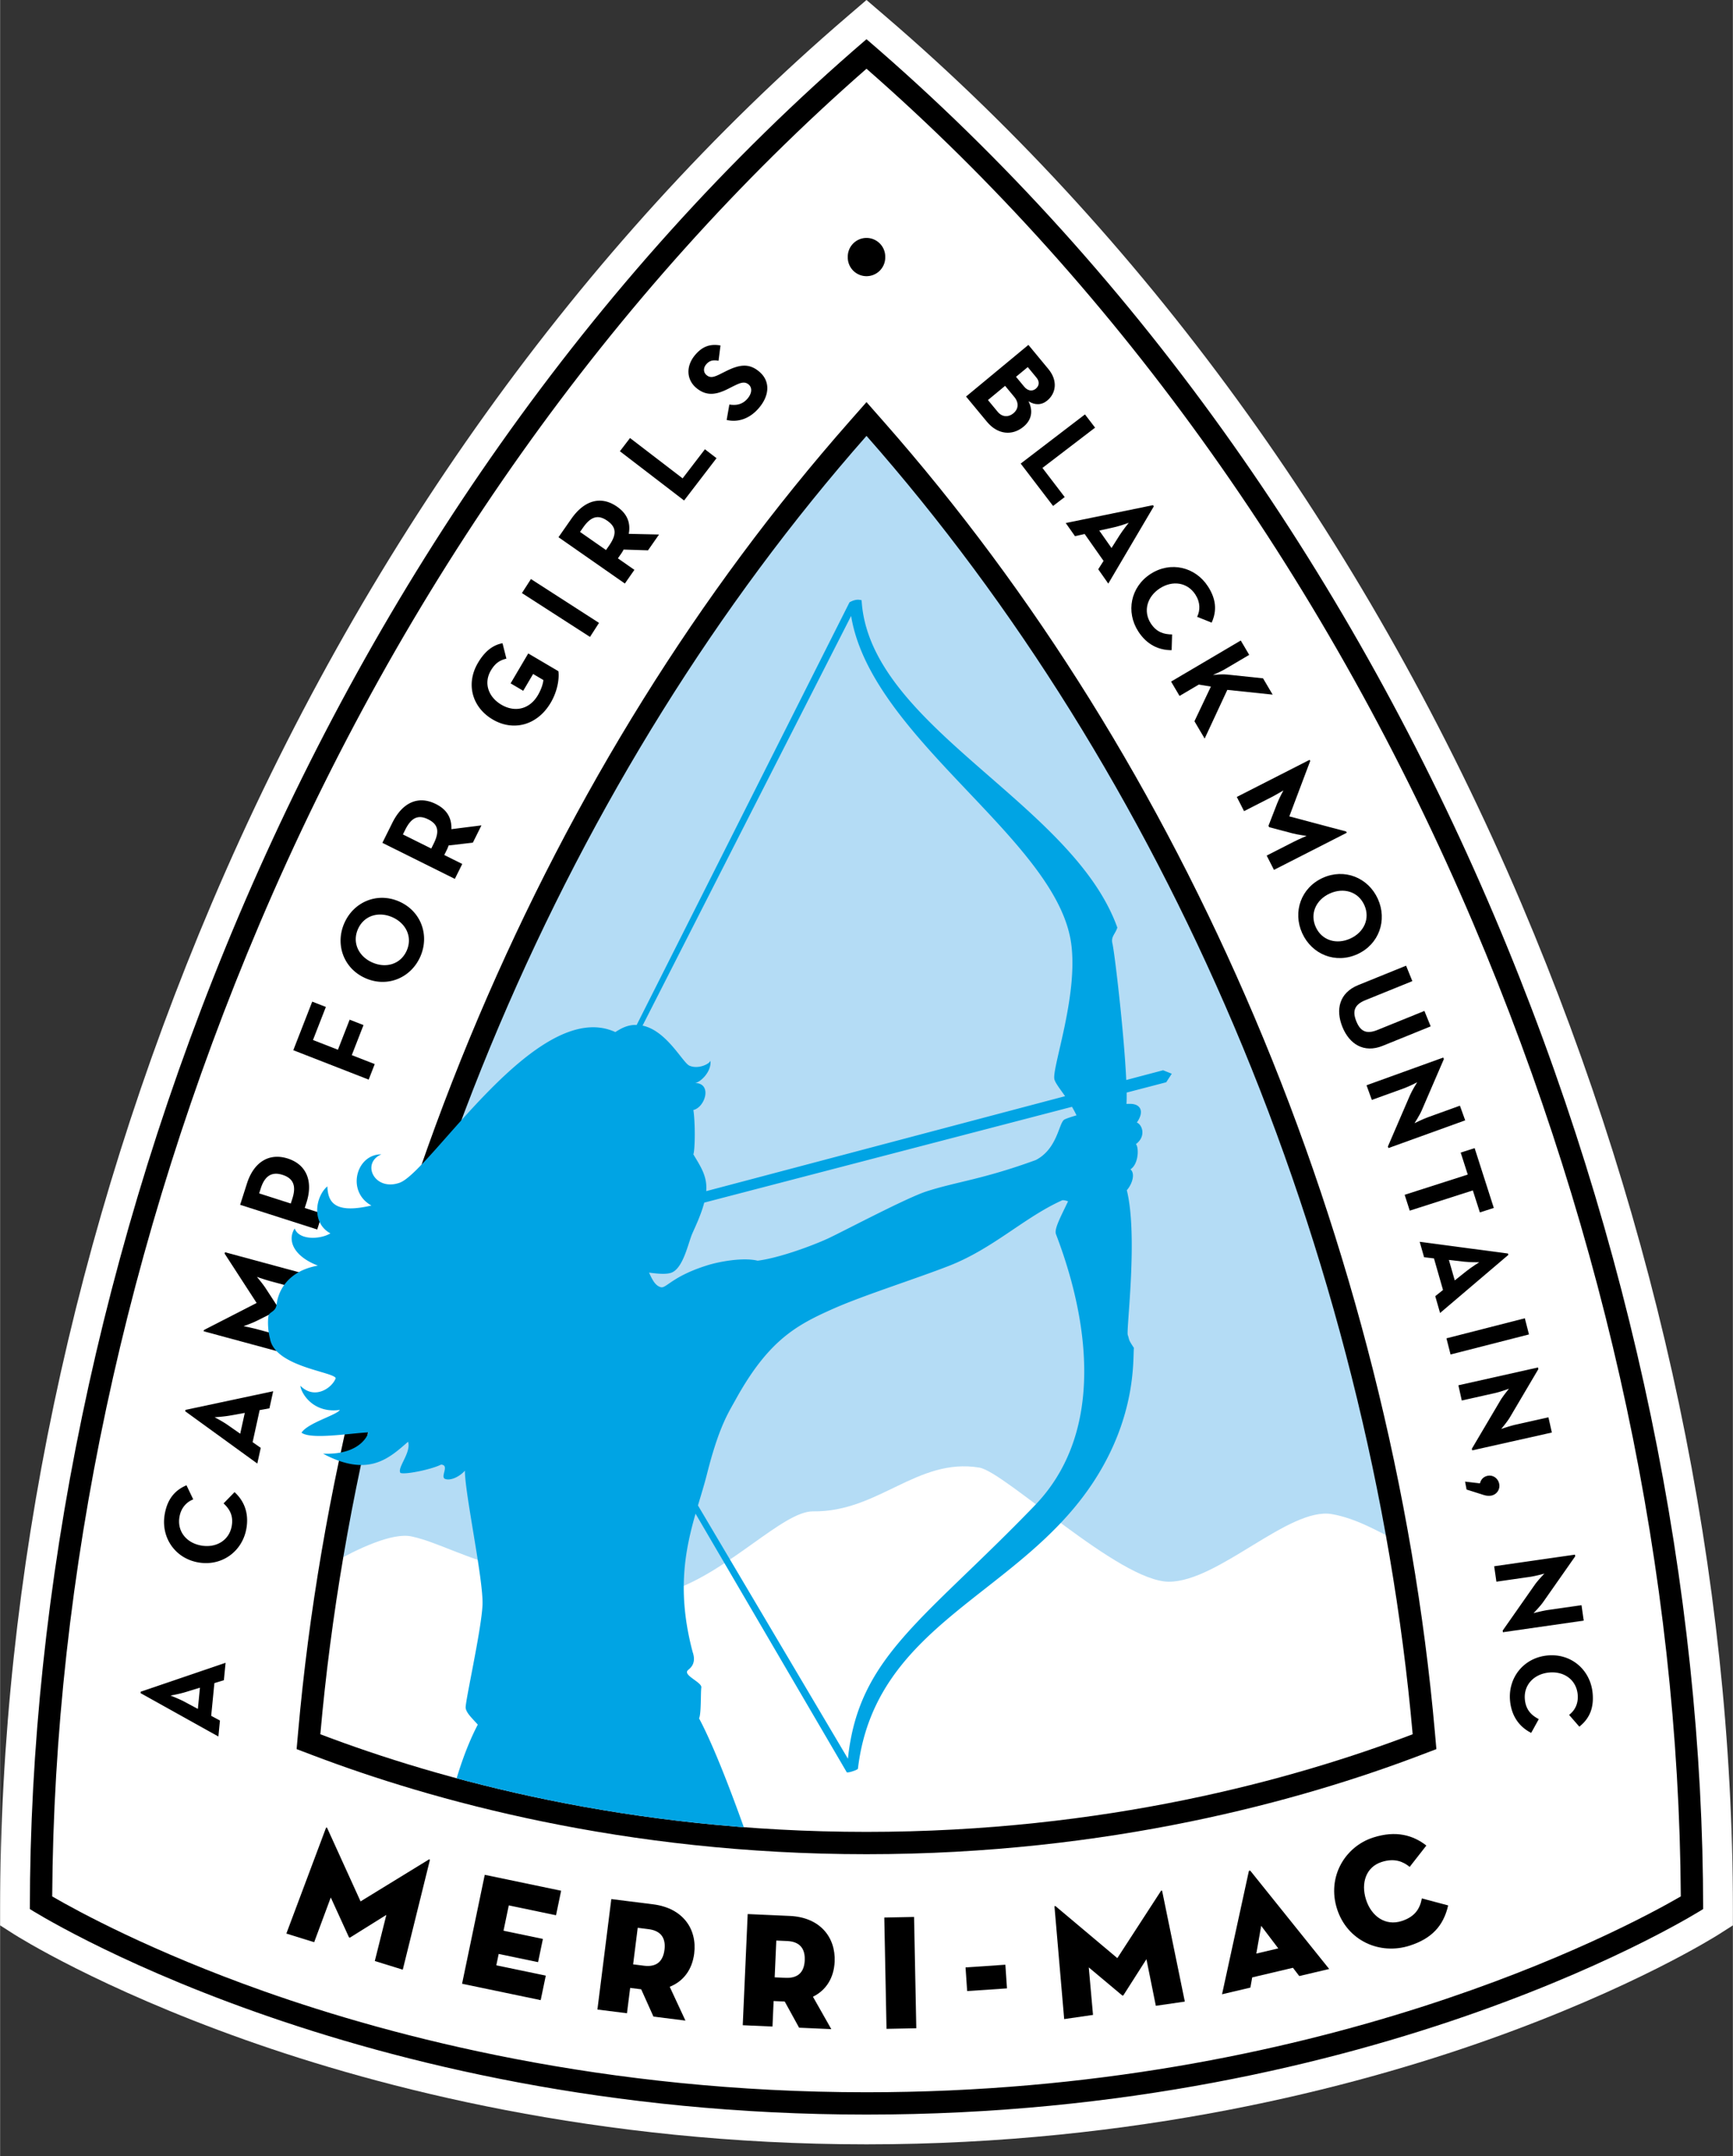
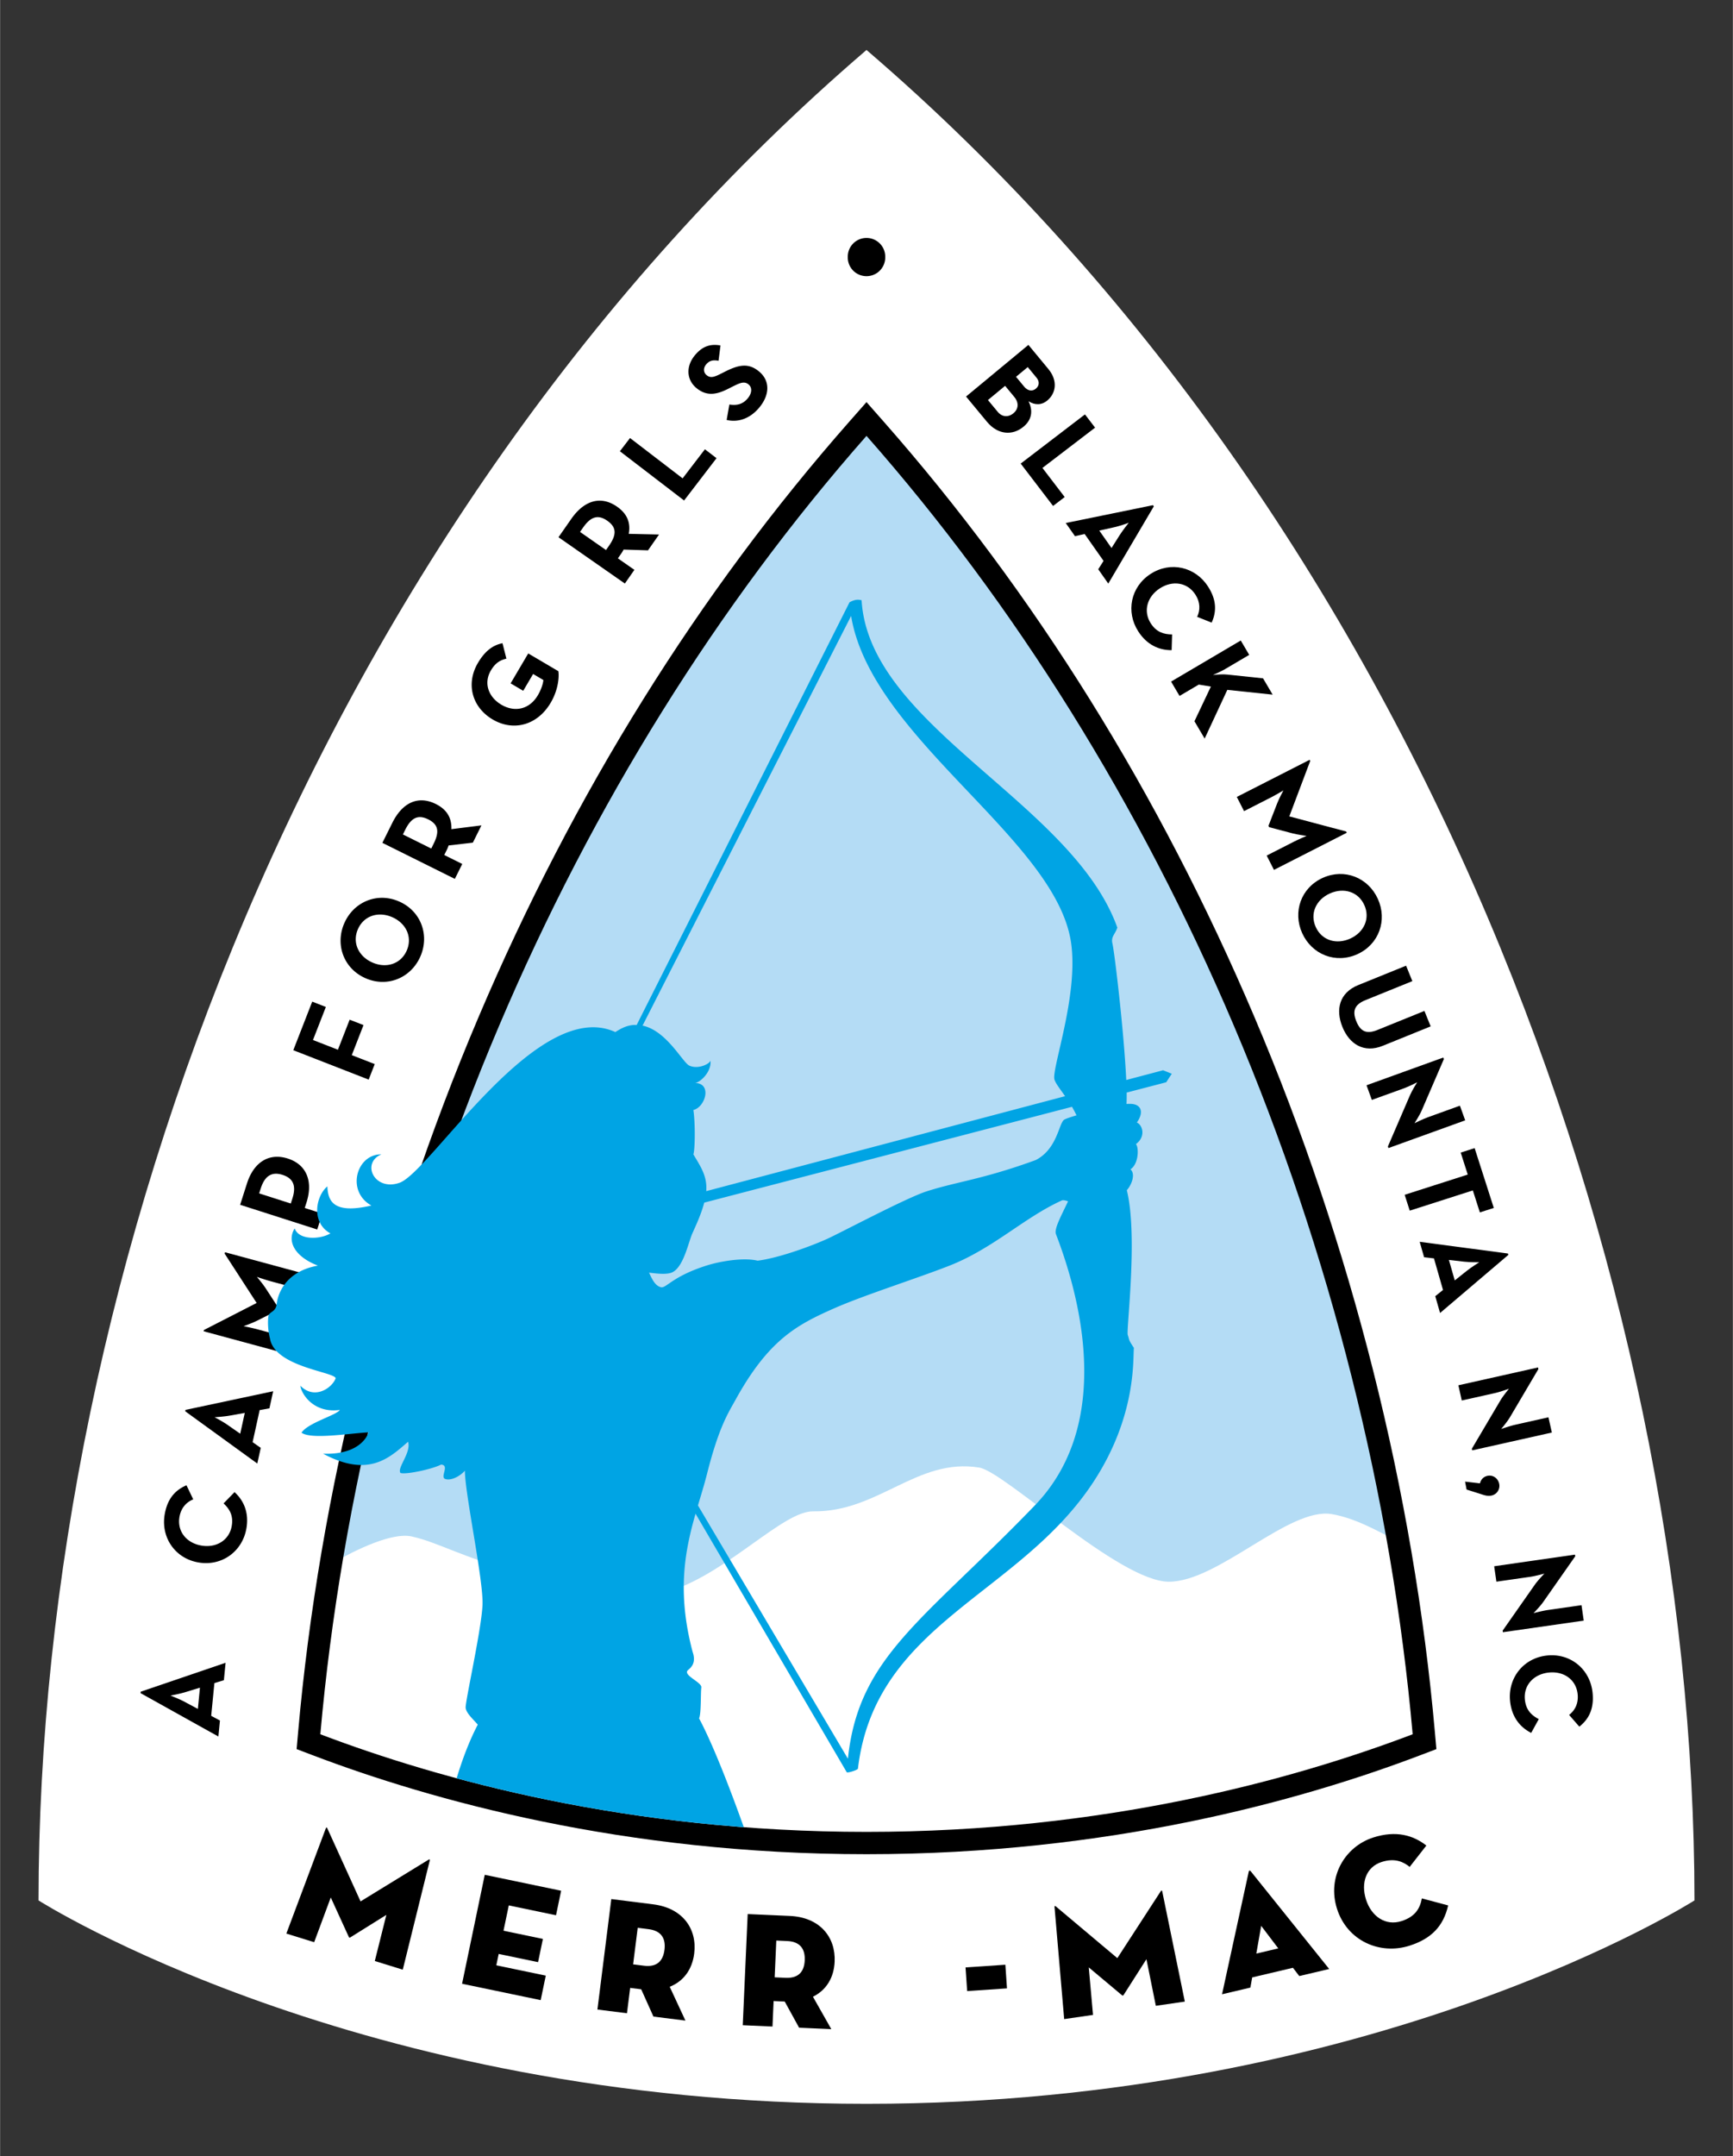
<svg xmlns="http://www.w3.org/2000/svg" xmlns:xlink="http://www.w3.org/1999/xlink" viewBox="0 0 233 289.831" width="160" height="199">
  <rect x="0" y="0" width="233" height="289.831" fill="#333333" stroke="none" />
  <defs>
    <path id="a" d="M0 0h233v289.831H0z" />
  </defs>
  <clipPath id="b">
    <use xlink:href="#a" overflow="visible" />
  </clipPath>
-   <path clip-path="url(#b)" fill="#FFF" d="M116.5 0l-2.604 2.234C78.089 32.948 48.54 74.172 28.443 121.448 9.835 165.223 0 211.959 0 256.604v2.192l1.848 1.18c.458.292 11.434 7.232 31.112 14.21 18.064 6.406 47.221 14.043 83.54 14.043s65.477-7.637 83.54-14.043c19.678-6.978 30.654-13.918 31.111-14.21l1.849-1.18v-2.192c0-44.645-9.836-91.381-28.443-135.156-20.097-47.276-49.646-88.5-85.453-119.214L116.5 0z" />
  <path clip-path="url(#b)" fill="#FFF" d="M116.5 6.717C42.277 70.383 5.167 170.867 5.167 255.444c0 0 42.843 27.338 111.333 27.338s111.333-27.338 111.333-27.338c0-84.577-37.11-185.061-111.333-248.727" />
-   <path clip-path="url(#b)" d="M116.5 9.239c34.115 29.832 62.305 69.522 81.614 114.948 18.007 42.36 27.635 87.52 27.881 130.718-7.888 4.562-48.718 26.324-109.495 26.324-35.224 0-63.488-7.378-80.996-13.567-15.099-5.338-25.015-10.734-28.499-12.755.246-43.199 9.874-88.36 27.881-130.72C54.195 78.761 82.385 39.071 116.5 9.239m0-3.969C41.499 69.603 4 171.14 4 256.604c0 0 43.292 27.625 112.5 27.625S229 256.604 229 256.604C229 171.14 191.501 69.603 116.5 5.27" />
  <path clip-path="url(#b)" d="M43.807 245.723c.066-.141.144-.094.195.038l4.466 9.814 9.129-5.599c.116-.078.207-.073.182.08l-3.635 14.695-3.761-1.166 1.553-6.197-4.856 3.031c-.082.043-.145.024-.189-.058l-2.429-5.314-2.232 6.01-3.74-1.159 5.317-14.175zm21.361 6.278l10.27 2.14-.687 3.295-6.351-1.325-.709 3.403 5.297 1.103-.651 3.122-5.296-1.103-.319 1.528 6.653 1.386-.686 3.295-10.571-2.203zm26.984 19.596l-4.301-.541-1.646-3.667-1.485-.187-.429 3.407-3.974-.5 1.868-14.848 5.634.708c3.995.503 5.926 3.318 5.512 6.616-.27 2.14-1.423 3.725-3.291 4.466l2.112 4.546zm-5.571-7.377c1.791.226 2.572-.696 2.753-2.138.182-1.441-.344-2.549-2.135-2.775l-1.463-.184-.618 4.913 1.463.184zm25.187 8.526l-4.329-.192-1.935-3.52-1.494-.067-.152 3.428-3.999-.178.664-14.941 5.669.252c4.021.178 6.171 2.828 6.023 6.145-.095 2.154-1.116 3.826-2.917 4.715l2.47 4.358zm-6.144-6.899c1.802.08 2.506-.902 2.57-2.352.065-1.451-.549-2.512-2.35-2.592l-1.472-.066-.22 4.944 1.472.066z" />
-   <path transform="rotate(178.854 121.04 265.184)" clip-path="url(#b)" d="M119.034 257.701h4.005v14.965h-4.005z" />
  <path transform="rotate(176.113 132.602 265.86)" clip-path="url(#b)" d="M129.917 264.269h5.366v3.188h-5.366z" />
  <path clip-path="url(#b)" d="M141.782 256.309c0-.155.09-.146.193-.05l8.254 6.94 5.834-8.984c.073-.121.157-.156.199-.007l3.041 14.833-3.898.566-1.264-6.265-3.08 4.827c-.054.075-.121.084-.195.029l-4.479-3.752.571 6.386-3.877.562-1.299-15.085zm26.338 10.851l-3.811.898 3.59-16.486c.029-.164.158-.195.258-.061l10.559 13.149-4.024.949-.849-1.11-5.481 1.293-.242 1.368zm1.453-8.299l-.656 3.727 2.953-.698-2.297-3.029zm19.967 2.661c-4.002 1.285-8.385-.635-9.766-4.93-1.379-4.295 1.053-8.381 4.866-9.605 3.08-.989 5.382-.296 7.142 1.08l-2.244 2.87c-.814-.663-1.971-1.239-3.771-.66-2.096.673-2.815 2.822-2.096 5.063.721 2.243 2.605 3.578 4.785 2.878 1.844-.592 2.475-1.719 2.719-3.046l3.539.944c-.643 2.818-2.283 4.477-5.174 5.406M138.27 46.359l2.684 3.243c1.297 1.565 1.035 3.257-.148 4.237-.776.643-1.684.626-2.522.093.68 1.371.373 2.559-.674 3.426-1.492 1.236-3.466 1.084-4.916-.667l-2.808-3.39 8.384-6.942zm-4.121 9.003c.582.702 1.418.758 2.108.187.678-.562.769-1.406.115-2.195l-1.234-1.492-2.307 1.909 1.318 1.591zm3.559-3.383c.459.555 1.072.669 1.555.271.48-.398.533-.961.093-1.491l-1.173-1.418-1.579 1.306 1.104 1.332zm8.168 3.724l1.361 1.779-7.08 5.414 2.994 3.915-1.564 1.196-4.354-5.695zm9.146 12.2l.111.157-6.121 10.384-1.351-1.925.713-1.127-2.539-3.613-1.303.289-1.242-1.767 11.732-2.398zm-5.576 5.758l1.094-1.728c.445-.703 1.22-1.659 1.22-1.659s-1.152.419-1.964.599l-1.996.444 1.646 2.344zm5.254 3.482c2.703-1.745 6.025-.938 7.717 1.684 1.068 1.653 1.24 3.218.494 4.863l-1.951-.778c.422-.882.441-1.943-.237-2.992-1.068-1.653-3.064-1.944-4.773-.841-1.707 1.103-2.289 3.06-1.223 4.714.766 1.183 1.754 1.477 2.866 1.484l-.063 2.116c-1.75.006-3.346-.754-4.482-2.515-1.694-2.62-1.049-5.989 1.652-7.735m10.311 13.528l4.811.507 1.291 2.191-6.096-.641-3.047 6.547-1.373-2.329 2.211-4.661-1.625-.268-2.59 1.526-1.137-1.929 9.369-5.52 1.137 1.929-3.238 1.908c-.455.268-1.143.58-1.645.801.627-.072 1.375-.123 1.932-.061m11.072 11.458l.08.157-2.81 7.447 7.64 2.03.088.171-9.791 4.99-.98-1.924 3.632-1.852c.657-.334 1.733-.793 1.733-.793s-1.153-.149-1.899-.343l-3.13-.827-.096-.186 1.172-3.02c.281-.718.838-1.738.838-1.738s-1.004.601-1.661.935l-3.632 1.852-.975-1.909 9.791-4.99zm1.764 15.87c2.93-1.328 6.117-.033 7.412 2.823 1.295 2.857.168 6.108-2.76 7.436-2.93 1.328-6.117.032-7.412-2.824s-.168-6.107 2.76-7.435m3.701 8.16c1.85-.839 2.709-2.704 1.889-4.511-.819-1.807-2.787-2.39-4.639-1.551-1.85.839-2.709 2.704-1.889 4.511.819 1.807 2.787 2.39 4.639 1.551m1.07 6.251l6.437-2.609.842 2.076-6.318 2.561c-1.469.596-1.773 1.462-1.215 2.841.553 1.364 1.369 1.759 2.838 1.164l6.318-2.561.842 2.076-6.437 2.609c-2.551 1.034-4.498-.232-5.43-2.531-.943-2.328-.428-4.592 2.123-5.626m6.971 14.785c.297-.685.959-1.724.959-1.724s-1.074.558-1.811.825l-4.287 1.547-.713-1.97 10.323-3.727.076.211-2.983 6.909c-.287.665-.964 1.709-.964 1.709s1.109-.553 1.816-.808l4.289-1.549.711 1.971-10.32 3.726-.076-.211 2.98-6.909zm7.758 10.682l-.947-2.954 1.873-.601 2.578 8.04-1.873.602-.947-2.955-8.483 2.72-.683-2.132zm5.406 10.613l.053.184-9.18 7.809-.648-2.261 1.043-.832-1.217-4.245-1.326-.152-.594-2.076 11.869 1.573zm-7.152 3.615l1.598-1.273c.65-.52 1.697-1.169 1.697-1.169s-1.227.018-2.055-.078l-2.029-.233.789 2.753z" />
-   <path transform="rotate(-104.342 200.038 179.626)" clip-path="url(#b)" d="M198.917 174.178h2.241v10.881h-2.241z" />
  <path clip-path="url(#b)" d="M201.727 188.251c.381-.643 1.168-1.589 1.168-1.589s-1.135.418-1.9.589l-4.45.996-.457-2.045 10.707-2.397.049.218-3.826 6.48c-.369.623-1.174 1.573-1.174 1.573s1.172-.409 1.904-.573l4.45-.996.459 2.045-10.709 2.397-.049-.219 3.828-6.479zm-2.738 11.132c.129-.514.477-.906 1.043-1.016.738-.141 1.406.366 1.545 1.088a1.33 1.33 0 0 1-1.067 1.574c-.517.1-.957-.06-1.425-.214l-1.893-.598-.205-1.068 2.002.234zm7.377 13.623c.43-.611 1.289-1.494 1.289-1.494s-1.166.329-1.941.44l-4.514.648-.299-2.074 10.865-1.561.034.222-4.321 6.165c-.416.593-1.291 1.478-1.291 1.478s1.199-.317 1.944-.424l4.513-.648.297 2.075-10.865 1.56-.031-.222 4.32-6.165zm1.674 9.514c3.199-.319 5.783 1.914 6.094 5.018.195 1.958-.365 3.427-1.782 4.549l-1.378-1.582c.777-.591 1.277-1.526 1.154-2.767-.195-1.958-1.838-3.128-3.859-2.927-2.022.202-3.434 1.677-3.239 3.635.139 1.4.885 2.113 1.869 2.626l-1.021 1.853c-1.557-.793-2.629-2.196-2.838-4.281-.309-3.103 1.801-5.806 5-6.124m-189.153 5.06l.019-.191 11.412-3.887-.229 2.342-1.276.39-.43 4.397 1.177.629-.21 2.15-10.463-5.83zm7.984-.732l-1.956.598c-.795.243-2.007.463-2.007.463s1.148.433 1.881.827l1.804.964.278-2.852zm-.205-16.834c-3.168-.546-5.064-3.389-4.535-6.462.335-1.939 1.267-3.207 2.93-3.91l.908 1.893c-.907.363-1.639 1.129-1.851 2.359-.334 1.938.938 3.505 2.939 3.849 2.002.346 3.756-.699 4.09-2.638.24-1.387-.29-2.274-1.1-3.029l1.478-1.515c1.29 1.18 1.949 2.819 1.593 4.884-.531 3.073-3.285 5.115-6.452 4.569m-1.775-20.321l.041-.187 11.786-2.504-.504 2.297-1.313.235-.948 4.313 1.094.764-.464 2.11-9.692-7.028zm8.01.221l-2.012.36c-.819.148-2.047.222-2.047.222s1.087.566 1.769 1.044l1.675 1.171.615-2.797zm-5.536-10.974l.046-.17 7.083-3.635-4.303-6.633.05-.186 10.609 2.872-.565 2.085-3.937-1.066c-.711-.193-1.817-.575-1.817-.575s.755.884 1.177 1.529l1.767 2.716-.054.201-2.896 1.453c-.69.344-1.787.725-1.787.725s1.148.229 1.858.421l3.937 1.066-.56 2.069-10.608-2.872zm4.91-17l.918-2.866c.927-2.896 2.993-4.151 5.493-3.35s3.432 3.032 2.51 5.913l-.235.732 2.363.756-.684 2.135-10.365-3.32zm7.026-.842c.557-1.738.1-2.725-1.318-3.18-1.433-.459-2.388.11-2.935 1.817l-.215.671 4.253 1.362.215-.67zm.122-19.936l2.546-6.53 1.834.716-1.733 4.442 3.355 1.308L47 137.059l1.864.726-1.576 4.041 3.086 1.203-.814 2.086zm9.701-9.683c-2.941-1.297-4.1-4.535-2.835-7.403 1.265-2.868 4.438-4.196 7.379-2.898 2.942 1.297 4.1 4.535 2.835 7.403-1.265 2.868-4.437 4.196-7.379 2.898m3.615-8.194c-1.858-.82-3.82-.217-4.621 1.598-.8 1.814.078 3.67 1.936 4.489 1.858.82 3.82.217 4.62-1.598.8-1.814-.077-3.67-1.935-4.489m11.985-12.344l-1.155 2.321-3.262.379c-.064.201-.15.408-.242.595l-.342.688 2.421 1.204-.998 2.006-9.743-4.846 1.34-2.694c1.354-2.722 3.47-3.707 5.849-2.524 1.518.755 2.143 1.906 2.09 3.381l4.042-.51zm-6.436 2.483c.812-1.634.653-2.606-.723-3.291-1.375-.684-2.29-.209-3.088 1.395l-.314.631 3.812 1.895.313-.63zm7.945-16.719c-2.77-1.632-3.643-4.782-1.979-7.606.902-1.53 1.964-2.388 3.301-2.641l.524 2.073c-.758.184-1.447.502-2.088 1.591-.999 1.694-.339 3.568 1.411 4.599 1.749 1.031 3.752.689 4.913-1.282.357-.606.685-1.415.735-2.035l-1.378-.812-1.331 2.259-1.695-.998 2.37-4.023 4.051 2.386c.124.797-.023 2.529-1.03 4.238-1.802 3.06-5.034 3.883-7.804 2.251" />
-   <path transform="rotate(122.772 75.346 81.72)" clip-path="url(#b)" d="M74.225 76.273h2.241v10.886h-2.241z" />
  <path clip-path="url(#b)" d="M88.604 71.847l-1.483 2.126-3.283-.105a4.175 4.175 0 0 1-.327.552l-.439.63 2.218 1.547-1.282 1.838-8.924-6.226 1.722-2.467c1.739-2.493 3.977-3.156 6.155-1.636 1.392.97 1.84 2.2 1.57 3.65l4.073.091zm-6.73 1.509c1.043-1.496 1.029-2.482-.231-3.361s-2.234-.544-3.26.925l-.403.578 3.491 2.435.403-.577zm1.465-12.702l1.363-1.777 7.071 5.422 2.999-3.91 1.561 1.197-4.361 5.688zm14.356-4.205l.364-2.076c.909.137 1.751.029 2.461-.817.596-.71.621-1.462.131-1.873-.588-.494-1.187-.203-2.188.293l-.544.275c-1.566.795-2.916 1.061-4.313-.112-1.287-1.08-1.444-2.883-.159-4.414.915-1.091 1.954-1.556 3.419-1.287l-.263 2.056c-.774-.149-1.249-.004-1.661.485-.421.503-.371 1.089.046 1.438.515.432.991.289 1.926-.179l.544-.275c1.849-.933 3.175-1.22 4.609-.016 1.544 1.295 1.371 3.218.003 4.848-1.337 1.593-2.961 1.985-4.375 1.654m21.325-21.897a2.52 2.52 0 1 1-5.039 0 2.52 2.52 0 1 1 5.039 0" />
  <path clip-path="url(#b)" fill="#B4DCF5" d="M55.334 206.521c3.5.75 7.25 3 13.5 4.5s17.079 4.246 21.375 2.806c7.879-2.642 15.104-10.739 19.125-10.681 8.75.125 14-7.25 22.334-5.881 3.443.566 18.834 15.339 25.5 15.339s16.166-10.083 21.916-9.083c3.208.558 6.183 2.282 8.923 3.699-4.188-23.761-11.207-47.542-20.722-69.928-12.722-29.927-29.43-56.741-49.66-79.697l-1.125-1.277-1.125 1.277c-20.23 22.955-36.937 49.769-49.659 79.697-9.916 23.327-17.122 48.167-21.237 72.922 3.653-2.079 8.273-4.247 10.855-3.693" />
  <path clip-path="url(#b)" d="M116.5 58.588c19.948 22.636 36.761 49.548 49.404 79.292 12.944 30.449 21.236 63.516 24.037 95.228-15.999 6.084-41.426 13.122-73.441 13.122s-57.442-7.038-73.441-13.122c2.801-31.712 11.093-64.779 24.037-95.228C79.74 108.136 96.552 81.224 116.5 58.588m0-4.538l-2.251 2.554C93.914 79.68 77.12 106.63 64.335 136.706c-13.025 30.641-21.416 63.885-24.265 96.138l-.199 2.261 2.121.806c15.977 6.076 41.873 13.319 74.508 13.319s58.53-7.243 74.508-13.319l2.122-.806-.2-2.261c-2.85-32.254-11.241-65.497-24.265-96.138-12.784-30.075-29.578-57.025-49.914-80.102L116.5 54.05z" />
  <defs>
    <path id="c" d="M49.611 130.446c-33.528 49.824-18.278 67.075-3.013 76.283-1.701 10.55-2.734 18.516-3.539 26.379 15.999 6.084 41.426 13.122 73.441 13.122 32.014 0 57.442-7.038 73.441-13.122-2.801-31.713-11.093-64.779-24.037-95.228-12.643-29.745-29.456-56.656-49.404-79.292-19.948 22.636-54.246 42.114-66.889 71.858" />
  </defs>
  <clipPath id="d">
    <use xlink:href="#c" overflow="visible" />
  </clipPath>
  <path clip-path="url(#d)" fill="#00A4E4" d="M157.549 144.326l-1.166-.469-4.956 1.31c-.286-6.249-1.558-17.08-1.861-18.357-.213-.918.357-1.208.663-2.124-6.027-16.846-33.395-27.044-34.389-44.01-.308-.049-.721-.209-1.622.278l-28.624 56.817c-.158-.004-.314-.011-.476.004-1.043.1-1.781.566-2.392.949-10.484-4.808-24.865 18.8-29.017 20.257-3.359 1.178-5.21-2.627-2.445-3.82-3.387-.025-4.751 4.993-1.338 6.878-5.031 1.169-5.843-.518-5.921-2.574-1.581 1.324-2.203 4.88.407 6.319-1.354.82-4.223.949-4.804-.665-1.034 1.614-.13 3.744 3.122 4.996-5.094.916-5.502 4.812-5.551 5.221-.111.947-.867.977-1.057 1.419-.12.281-.195 1.816.162 3.141.612 3.823 8.586 4.485 8.841 5.35-.45 1.278-2.815 2.978-4.751 1.018.103 1.02 1.719 3.745 5.311 3.25-.459.712-4.292 1.73-5.158 3.055 1.273.969 6.624.064 9.019-.039 0 0-.803 3.057-6.116 2.867 6.153 3.286 8.943.534 11.426-1.605.459 1.453-1.528 3.528-1.019 4.192.713.252 4.279-.51 5.451-1.123 1.223.063-.191 1.681.574 1.937.763.254 1.949-.343 2.636-1.121 0 3.107 2.496 14.673 2.369 18.01-.126 3.297-2.369 13.169-2.266 13.884.101.714.916 1.426 1.629 2.242-7.024 13.46-8.668 42.958-2.651 58.018h52.613c-4.517-14.562-14.415-47.973-20.207-58.86.306-.61.202-3.438.306-4.151.101-.715-2.582-1.661-1.783-2.344.355-.307 1.143-.916.609-2.446-2.141-8.086-1.004-13.685.395-18.569l20.341 34.77c.273.063 1.381-.307 1.493-.482 2.316-19.586 21.635-23.244 31.674-38.566 5.86-8.945 5.282-16.635 5.436-18.011-.816-1.223-.572-1.021-.825-1.734-.229-.639 1.405-13.32-.129-19.459.684-.755 1.192-2.204.49-2.806 1.117-.709 1.153-2.955.734-3.388 1.377-1.018.895-2.573.127-2.903 1.071-1.528.485-2.573-1.049-2.506a2.403 2.403 0 0 0-.345.011c.026-.419.033-.933.024-1.53l5.318-1.385.748-1.146zM114.43 82.792c2.718 16.475 27.603 29.998 29.584 43.966 1.004 7.088-2.648 16.914-2.242 18.341.15.513.746 1.264 1.433 2.244L94.95 160.107c.158-2.019-.768-3.319-1.73-4.946.229-.61.267-4.242 0-5.961 1.605-.382 2.56-3.592.229-3.63.677-.075 2.233-1.477 2.069-3.012-.071.419-1.618 1.217-2.832.682-.906-.4-3.043-4.7-6.299-5.383l28.043-55.065zm24.692 119.571c-14.944 15.479-23.701 20.292-25.12 34.033l-20.166-34.044c.431-1.45.866-2.849 1.218-4.242 1.604-6.342 2.876-8.222 3.821-9.934 4.456-8.088 8.251-10.094 13.247-12.305 3.974-1.758 11.043-3.995 15.488-5.731 5.942-2.324 10.087-6.495 15.169-8.789.151-.068.45-.005.824.119-.988 2.09-1.891 3.721-1.627 4.417 2.294 6.011 8.593 24.622-2.854 36.476m5.616-52.446c-.836.246-1.46.461-1.652.582-.729.459-.915 3.93-3.824 5.426-7.107 2.598-10.679 2.916-14.694 4.215-2.795.904-11.698 5.643-13.414 6.408-2.784 1.241-6.866 2.618-9.298 2.905-1.912-.46-5.061.088-6.802.635-4.702 1.478-5.502 3.134-6.215 2.93-.714-.205-1.093-.881-1.58-1.96 1.415.191 2.547.256 3.163-.06 1.49-.763 2.111-3.952 2.645-5.176.42-.959 1.187-2.54 1.612-4.173l49.45-12.877c.213.362.418.741.609 1.145" />
</svg>